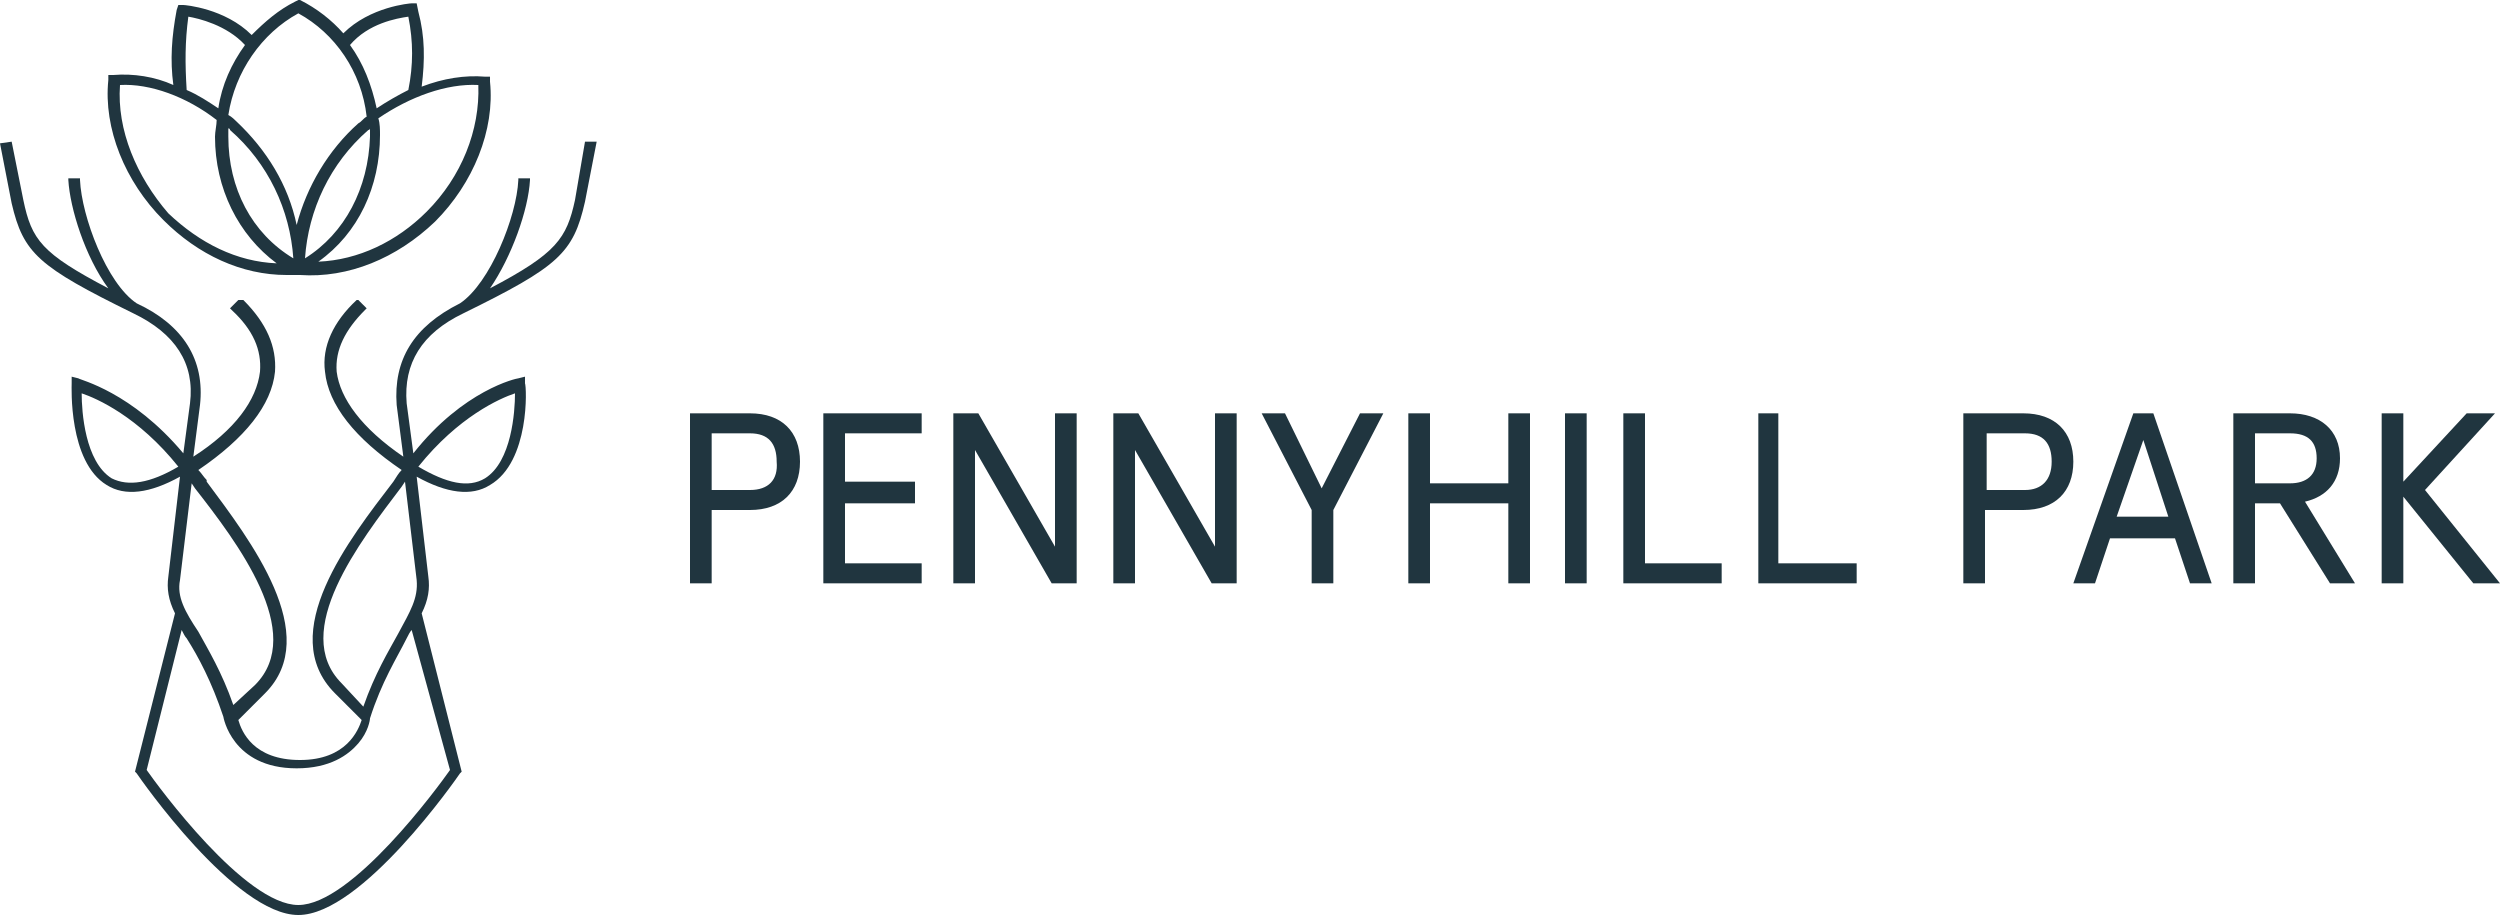
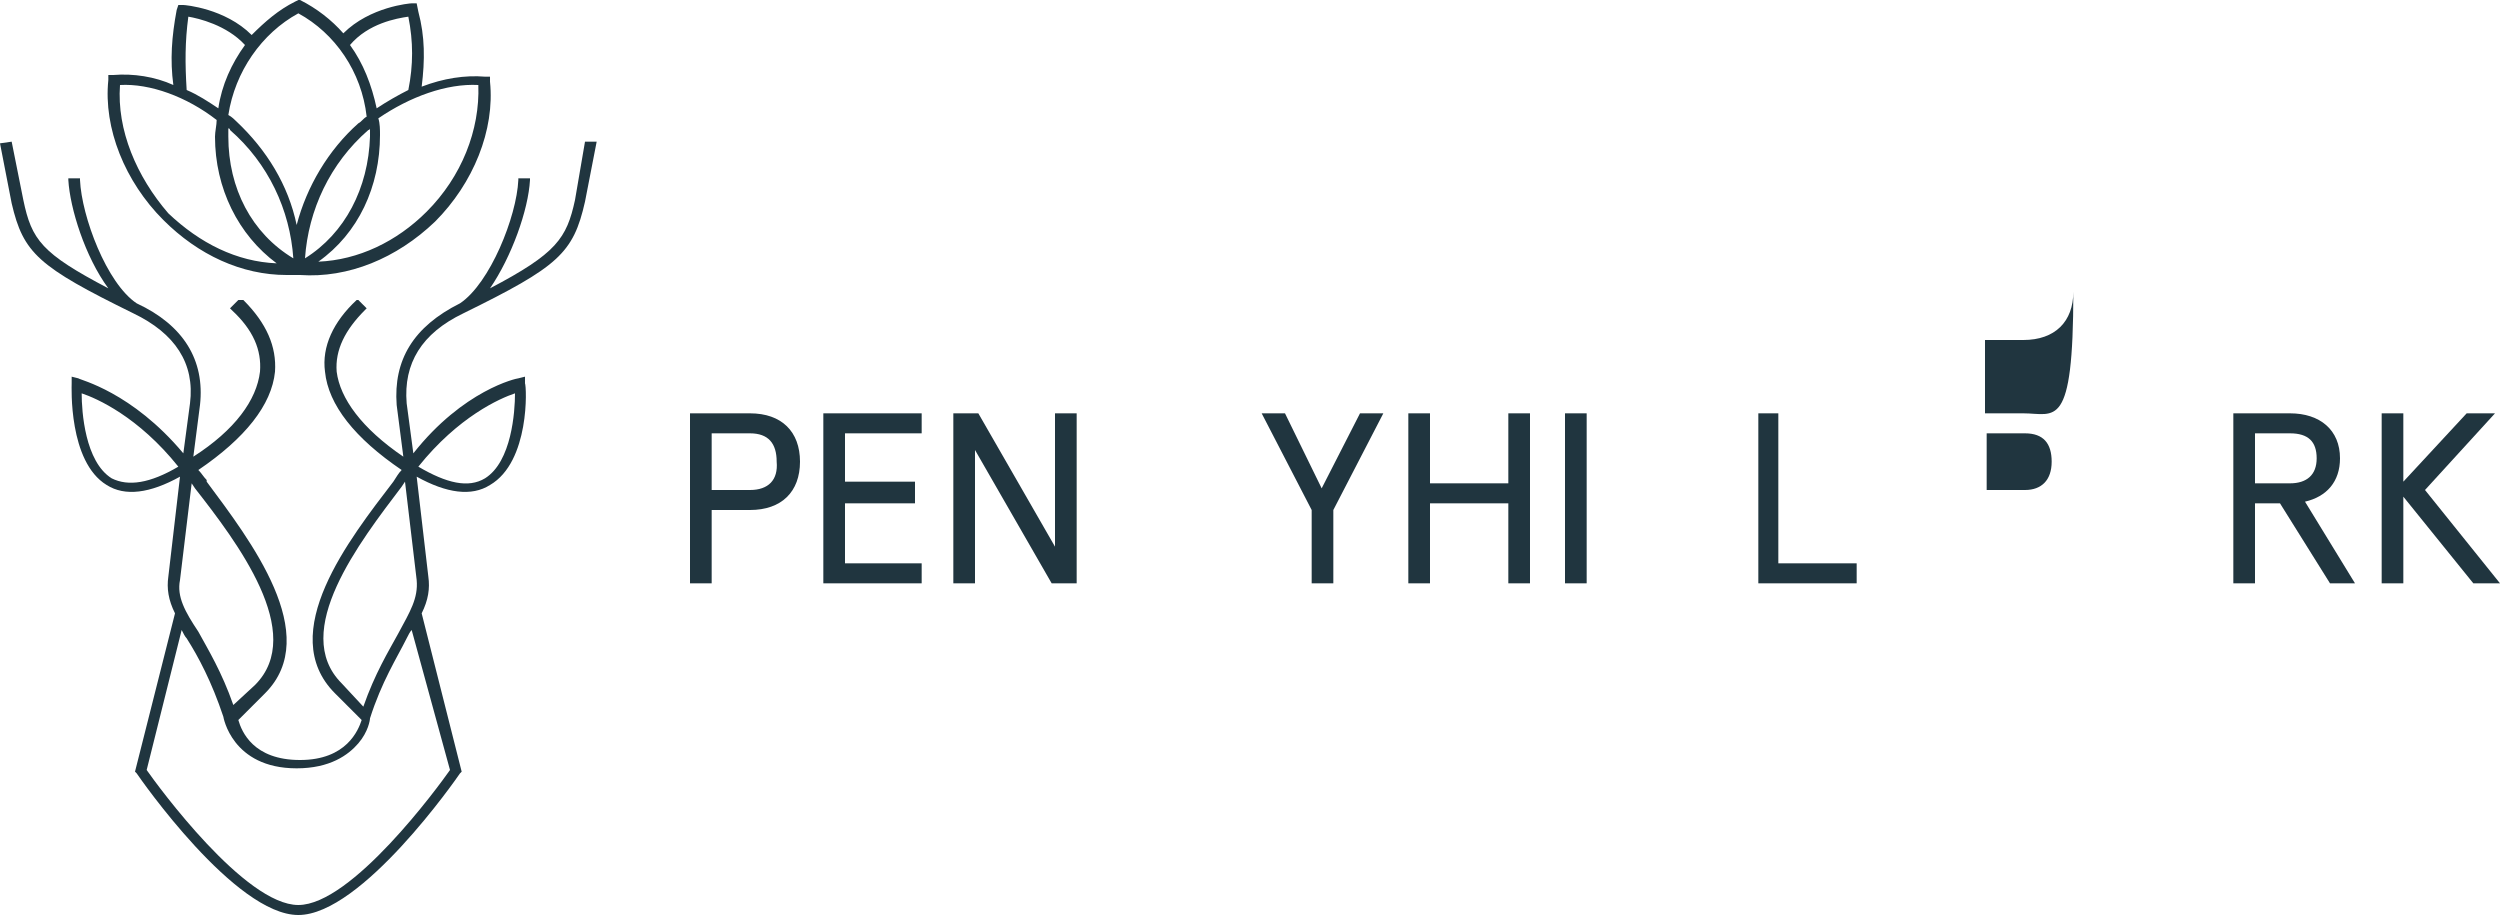
<svg xmlns="http://www.w3.org/2000/svg" version="1.1" id="Layer_1" x="0px" y="0px" viewBox="0 0 150 55" style="enable-background:new 0 0 150 55;" xml:space="preserve">
  <style type="text/css">
	.st0{fill:#20353f;}
</style>
  <g>
    <path class="st0" d="M35.1,8.5L34.5,12c-0.5,2.3-1.1,3.2-5.1,5.3c1.3-1.9,2.3-4.7,2.4-6.5l0-0.1l-0.7,0l0,0.1   c-0.1,2.2-1.7,6.2-3.5,7.4c-2.8,1.4-4,3.4-3.8,6.1l0.4,3.1c-2.5-1.7-3.8-3.5-4-5.1c-0.1-1.3,0.5-2.5,1.7-3.7l0.1-0.1L21.5,18   L21.4,18c-1.4,1.3-2.1,2.8-1.9,4.3c0.2,2,1.8,4,4.6,5.9c-0.2,0.2-0.3,0.4-0.5,0.7c-2.6,3.4-7.1,9.1-3.5,12.7l1.6,1.6   c-0.2,0.6-0.9,2.4-3.7,2.4c-2.8,0-3.5-1.7-3.7-2.4l1.6-1.6c3.5-3.5-0.9-9.2-3.5-12.7l0-0.1c-0.2-0.2-0.3-0.4-0.5-0.6   c2.8-1.9,4.4-3.9,4.6-5.9c0.1-1.5-0.5-2.9-1.9-4.3L14.3,18l-0.5,0.5l0.1,0.1c1.3,1.2,1.8,2.4,1.7,3.7c-0.2,1.7-1.5,3.5-4,5.1   l0.4-3.1c0.3-2.7-1-4.8-3.8-6.1C6.4,17,4.9,13,4.8,10.8l0-0.1l-0.7,0l0,0.1c0.1,1.7,1,4.6,2.4,6.5c-4-2.1-4.6-2.9-5.1-5.3L0.7,8.5   L0,8.6l0.7,3.6c0.7,3,1.6,3.8,7.3,6.6c2.5,1.2,3.7,3,3.4,5.4l-0.4,3c-3.1-3.7-6.2-4.4-6.3-4.5l-0.4-0.1l0,0.4   c0,0.2-0.2,4.7,2.1,6.1c1.1,0.7,2.6,0.5,4.4-0.5l-0.7,6c-0.1,0.7,0,1.4,0.4,2.2l-2.4,9.5l0.1,0.1c0.2,0.3,5.9,8.5,9.7,8.5   c3.8,0,9.5-8.2,9.7-8.5l0.1-0.1l-2.4-9.5c0.4-0.8,0.5-1.5,0.4-2.2l-0.7-6c1.8,1,3.3,1.2,4.4,0.5c2.4-1.4,2.2-5.9,2.1-6.1l0-0.4   l-0.4,0.1c-0.1,0-3.3,0.7-6.3,4.5l-0.4-3c-0.2-2.4,0.9-4.2,3.4-5.4c5.7-2.8,6.6-3.6,7.3-6.7l0.7-3.6L35.1,8.5z M6.7,28.7   c-1.6-1-1.8-4-1.8-5.1c0.9,0.3,3.4,1.4,5.8,4.4C9,29,7.7,29.2,6.7,28.7z M30.9,23.6c0,1.1-0.2,4.1-1.8,5.1c-1,0.6-2.3,0.3-4-0.7   C27.5,25,30,23.9,30.9,23.6z M10.8,34.8l0.7-5.8l0.2,0.3c2.5,3.2,6.7,8.7,3.6,11.8L14,42.3c-0.7-2-1.5-3.3-2.1-4.4   C11.1,36.7,10.6,35.8,10.8,34.8z M27,46.2c-0.7,1-5.9,8.1-9.1,8.1c-3.2,0-8.4-7.1-9.1-8.1l2.1-8.4c0.1,0.2,0.2,0.4,0.3,0.5   c0.7,1.1,1.5,2.6,2.2,4.7c0,0,0.5,3.1,4.4,3.1c2,0,3.1-0.8,3.7-1.5c0.6-0.7,0.7-1.4,0.7-1.5c0.7-2.2,1.6-3.6,2.2-4.8   c0.1-0.2,0.2-0.4,0.3-0.5L27,46.2z M25,34.8c0.1,1.1-0.4,1.9-1.1,3.2c-0.6,1.1-1.4,2.4-2.1,4.4L20.5,41c-3.1-3.1,1.1-8.5,3.6-11.8   l0.2-0.3L25,34.8z" />
    <path class="st0" d="M17.2,16.5c0.2,0,0.4,0,0.7,0l0.1,0c2.9,0.2,5.8-1,8.1-3.2c2.3-2.3,3.6-5.5,3.3-8.4l0-0.3l-0.3,0   c-1.2-0.1-2.5,0.1-3.8,0.6c0.2-1.6,0.2-3-0.2-4.5L25,0.2l-0.3,0c-0.1,0-2.5,0.2-4.1,1.8c-0.7-0.8-1.6-1.5-2.6-2L17.9,0l-0.2,0.1   c-1,0.5-1.8,1.2-2.6,2c-1.6-1.6-4-1.8-4.1-1.8l-0.3,0l-0.1,0.3c-0.3,1.6-0.4,3-0.2,4.5C9.3,4.6,8,4.4,6.8,4.5l-0.3,0l0,0.3   c-0.3,2.9,1,6.1,3.3,8.4C11.9,15.3,14.5,16.5,17.2,16.5z M13.7,8.2c0-0.2,0-0.3,0-0.5c0,0,0.1,0,0.1,0.1c2.3,2,3.6,4.8,3.8,7.7   C15.1,14,13.7,11.3,13.7,8.2z M18.3,15.5c0.2-2.9,1.5-5.7,3.8-7.7c0,0,0.1,0,0.1-0.1c0,0.2,0,0.3,0,0.5   C22.1,11.3,20.7,14,18.3,15.5z M28.7,5.1c0.1,2.7-1,5.5-3.1,7.6c-1.8,1.8-4.1,2.9-6.5,3c2.4-1.7,3.7-4.5,3.7-7.6c0-0.3,0-0.7-0.1-1   C24.6,5.8,26.8,5,28.7,5.1z M24.5,1c0.3,1.5,0.3,2.9,0,4.4c-0.6,0.3-1.3,0.7-1.9,1.1c-0.3-1.4-0.8-2.7-1.6-3.8   C22.1,1.4,23.8,1.1,24.5,1z M17.9,0.8c2.2,1.2,3.8,3.5,4.1,6.2c-0.2,0.1-0.3,0.3-0.5,0.4c-1.8,1.6-3.1,3.8-3.7,6.1   C17.3,11.1,16,9,14.2,7.3c-0.1-0.1-0.3-0.3-0.5-0.4C14.1,4.3,15.7,2,17.9,0.8z M11.3,1c0.6,0.1,2.3,0.5,3.4,1.7   c-0.8,1.1-1.4,2.4-1.6,3.8c-0.6-0.4-1.2-0.8-1.9-1.1C11.1,3.8,11.1,2.5,11.3,1z M7.2,5.1C9,5,11.2,5.8,13,7.2c0,0.3-0.1,0.7-0.1,1   c0,3.1,1.4,5.9,3.7,7.6c-2.4-0.1-4.6-1.2-6.5-3C8.2,10.6,7,7.8,7.2,5.1z" />
  </g>
  <polygon class="st0" points="49.4,24.8 49.4,35 55.3,35 55.3,33.8 50.7,33.8 50.7,30.2 54.9,30.2 54.9,28.9 50.7,28.9 50.7,26   55.3,26 55.3,24.8 " />
  <path class="st0" d="M45,29.4h-2.3V26H45c1.1,0,1.6,0.6,1.6,1.7C46.7,28.8,46.1,29.4,45,29.4 M45,24.8h-3.6V35h1.3v-4.4H45  c1.9,0,3-1.1,3-2.9C48,25.9,46.9,24.8,45,24.8" />
  <polygon class="st0" points="63.3,24.8 63.3,32.8 58.7,24.8 57.2,24.8 57.2,35 58.5,35 58.5,27 63.1,35 64.6,35 64.6,24.8 " />
-   <polygon class="st0" points="72.9,24.8 72.9,32.8 68.3,24.8 66.8,24.8 66.8,35 68.1,35 68.1,27 72.7,35 74.2,35 74.2,24.8 " />
  <polygon class="st0" points="81.6,24.8 79.3,29.3 77.1,24.8 75.7,24.8 78.7,30.6 78.7,35 80,35 80,30.6 83,24.8 " />
  <polygon class="st0" points="90.5,24.8 90.5,29 85.8,29 85.8,24.8 84.5,24.8 84.5,35 85.8,35 85.8,30.2 90.5,30.2 90.5,35 91.8,35   91.8,24.8 " />
  <rect x="93.9" y="24.8" class="st0" width="1.3" height="10.2" />
-   <polygon class="st0" points="97.4,24.8 97.4,35 103.3,35 103.3,33.8 98.7,33.8 98.7,24.8 " />
  <polygon class="st0" points="105.5,24.8 105.5,35 111.4,35 111.4,33.8 106.7,33.8 106.7,24.8 " />
-   <path class="st0" d="M121.5,29.4h-2.3V26h2.3c1.1,0,1.6,0.6,1.6,1.7C123.1,28.8,122.5,29.4,121.5,29.4 M121.4,24.8h-3.6V35h1.3v-4.4  h2.3c1.9,0,3-1.1,3-2.9C124.4,25.9,123.3,24.8,121.4,24.8" />
-   <path class="st0" d="M128.6,26.4l1.5,4.6H127L128.6,26.4z M128,24.8L124.4,35h1.3l0.9-2.7h3.9l0.9,2.7h1.3l-3.5-10.2H128z" />
+   <path class="st0" d="M121.5,29.4h-2.3V26h2.3c1.1,0,1.6,0.6,1.6,1.7C123.1,28.8,122.5,29.4,121.5,29.4 M121.4,24.8h-3.6h1.3v-4.4  h2.3c1.9,0,3-1.1,3-2.9C124.4,25.9,123.3,24.8,121.4,24.8" />
  <path class="st0" d="M135.3,29V26h2.1c1.1,0,1.6,0.5,1.6,1.5c0,1-0.6,1.5-1.6,1.5H135.3z M140.4,27.5c0-1.7-1.2-2.7-3-2.7H134V35  h1.3v-4.8h1.5l3,4.8h1.5l-3-4.9C139.6,29.8,140.4,28.9,140.4,27.5" />
  <polygon class="st0" points="148,24.8 144.2,28.9 144.2,24.8 142.9,24.8 142.9,35 144.2,35 144.2,29.8 148.4,35 150,35 145.5,29.4   149.7,24.8 " />
</svg>